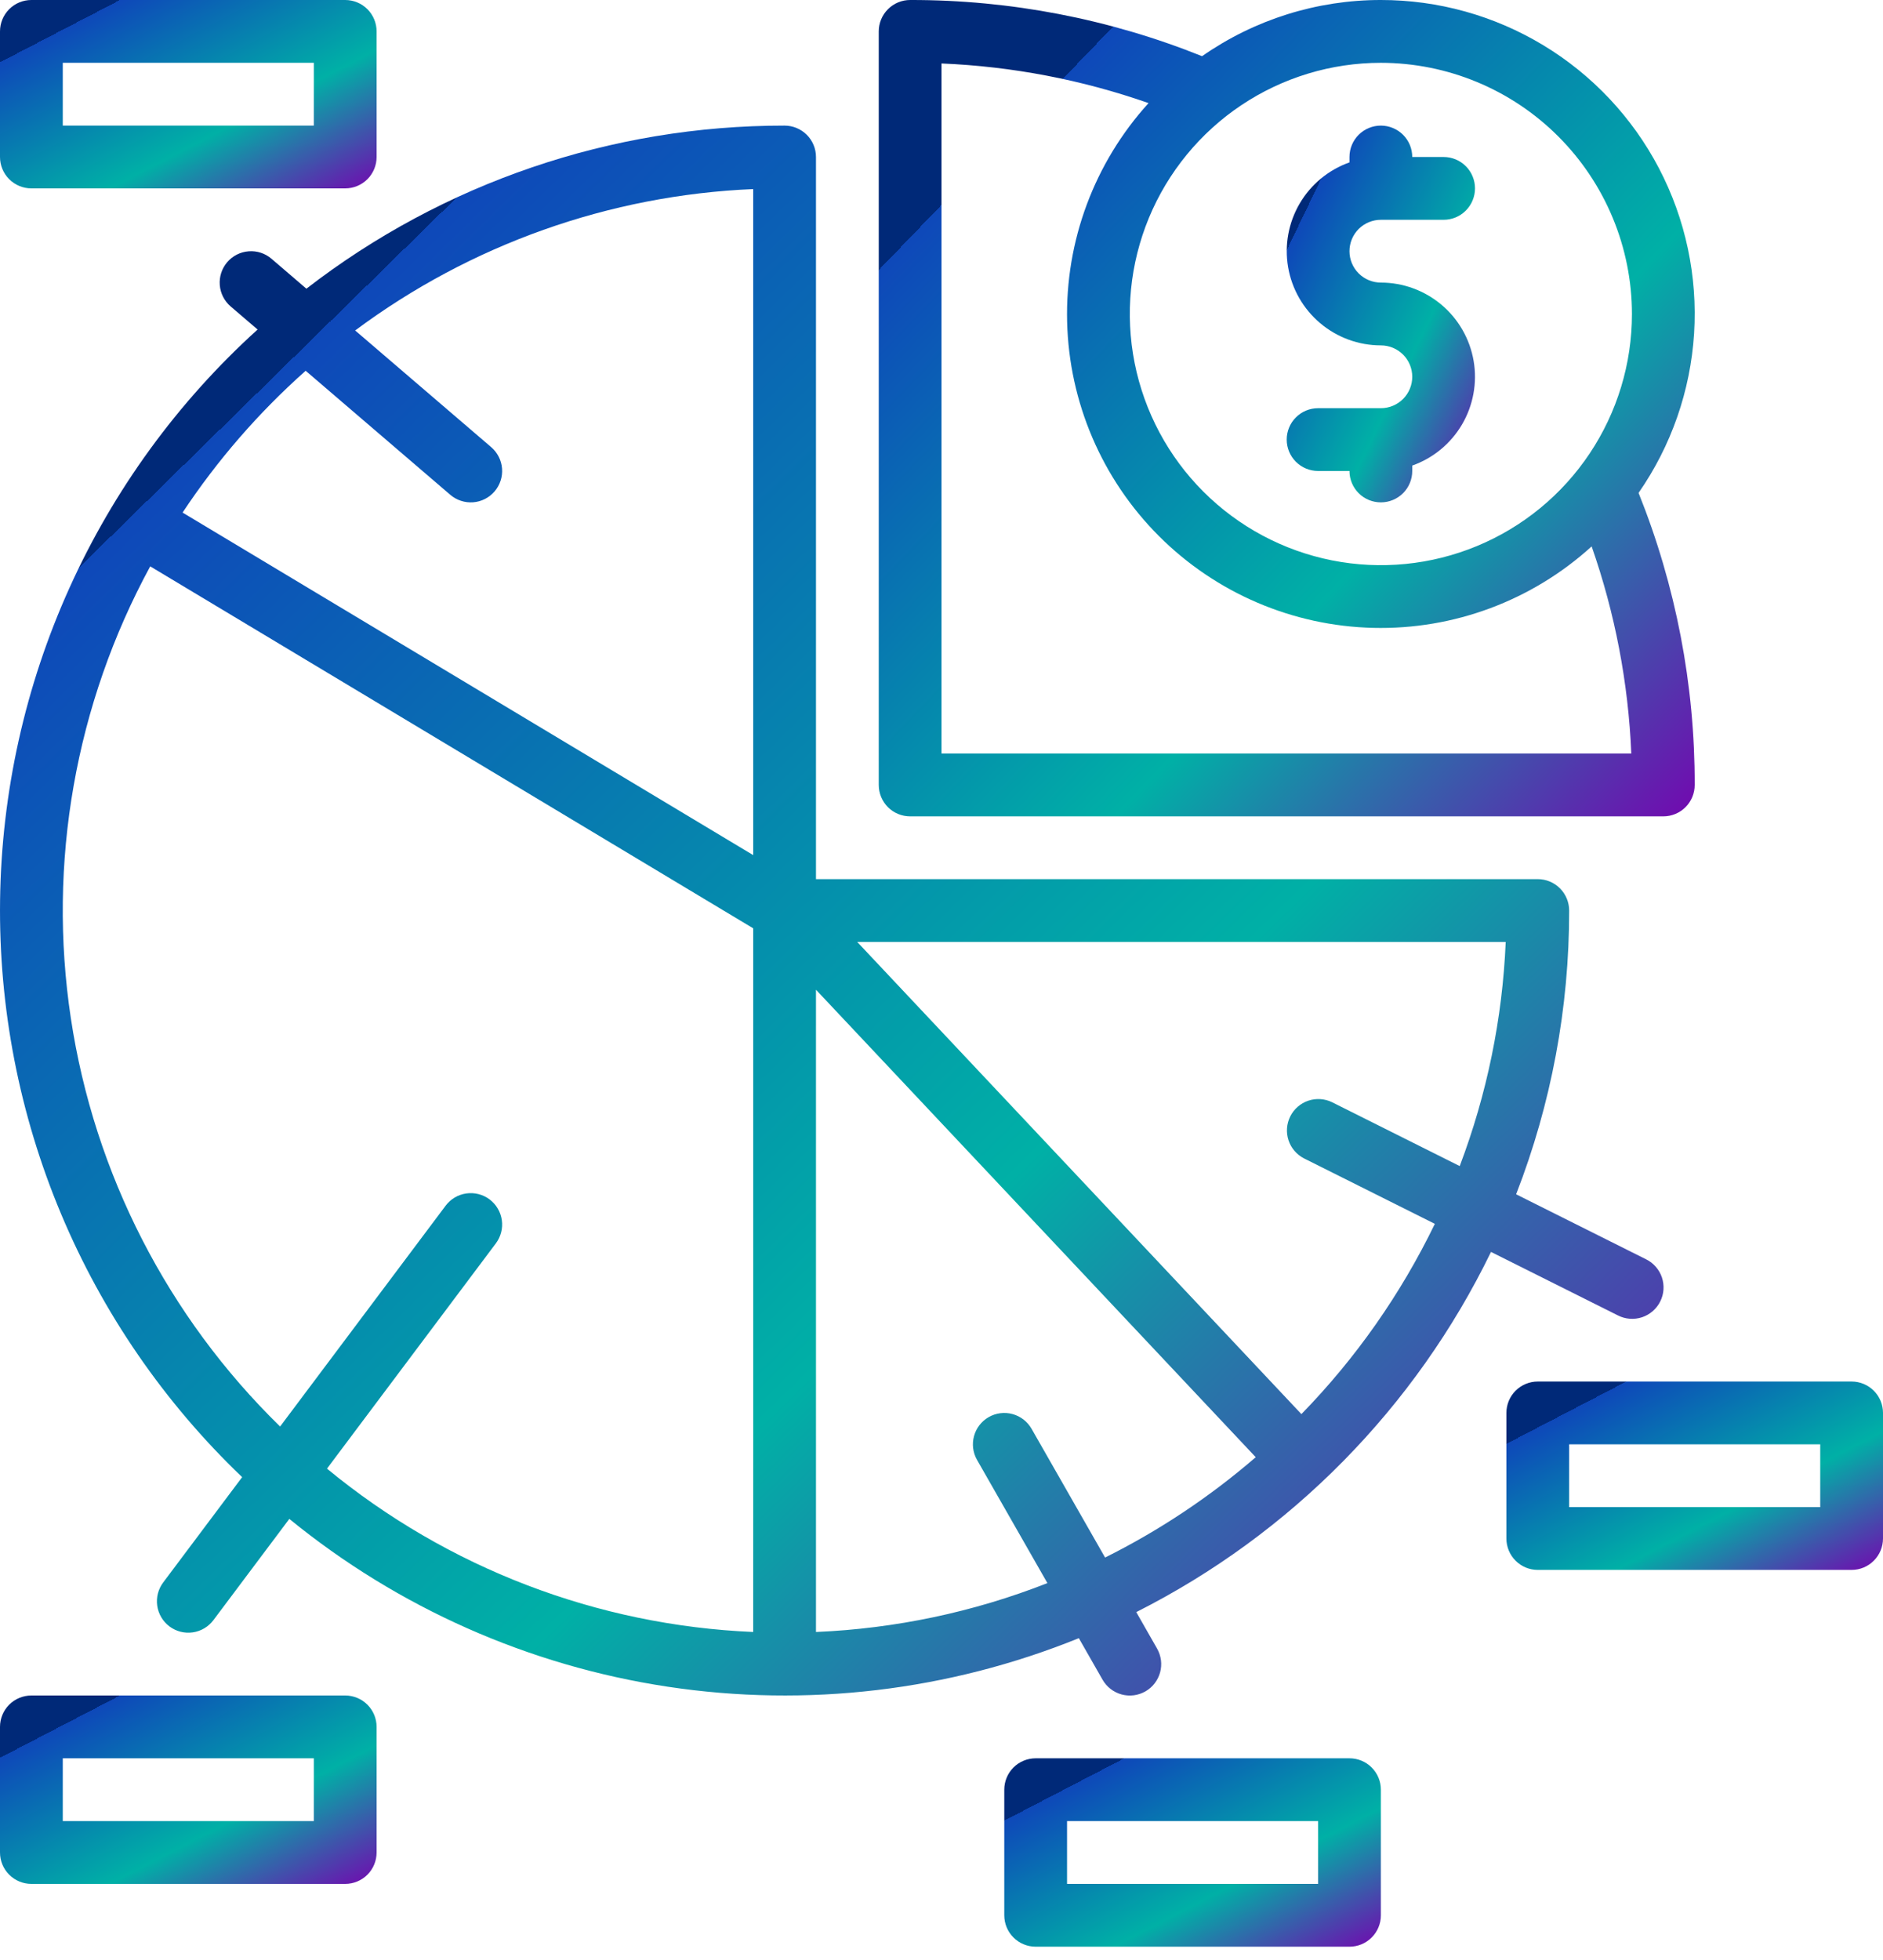
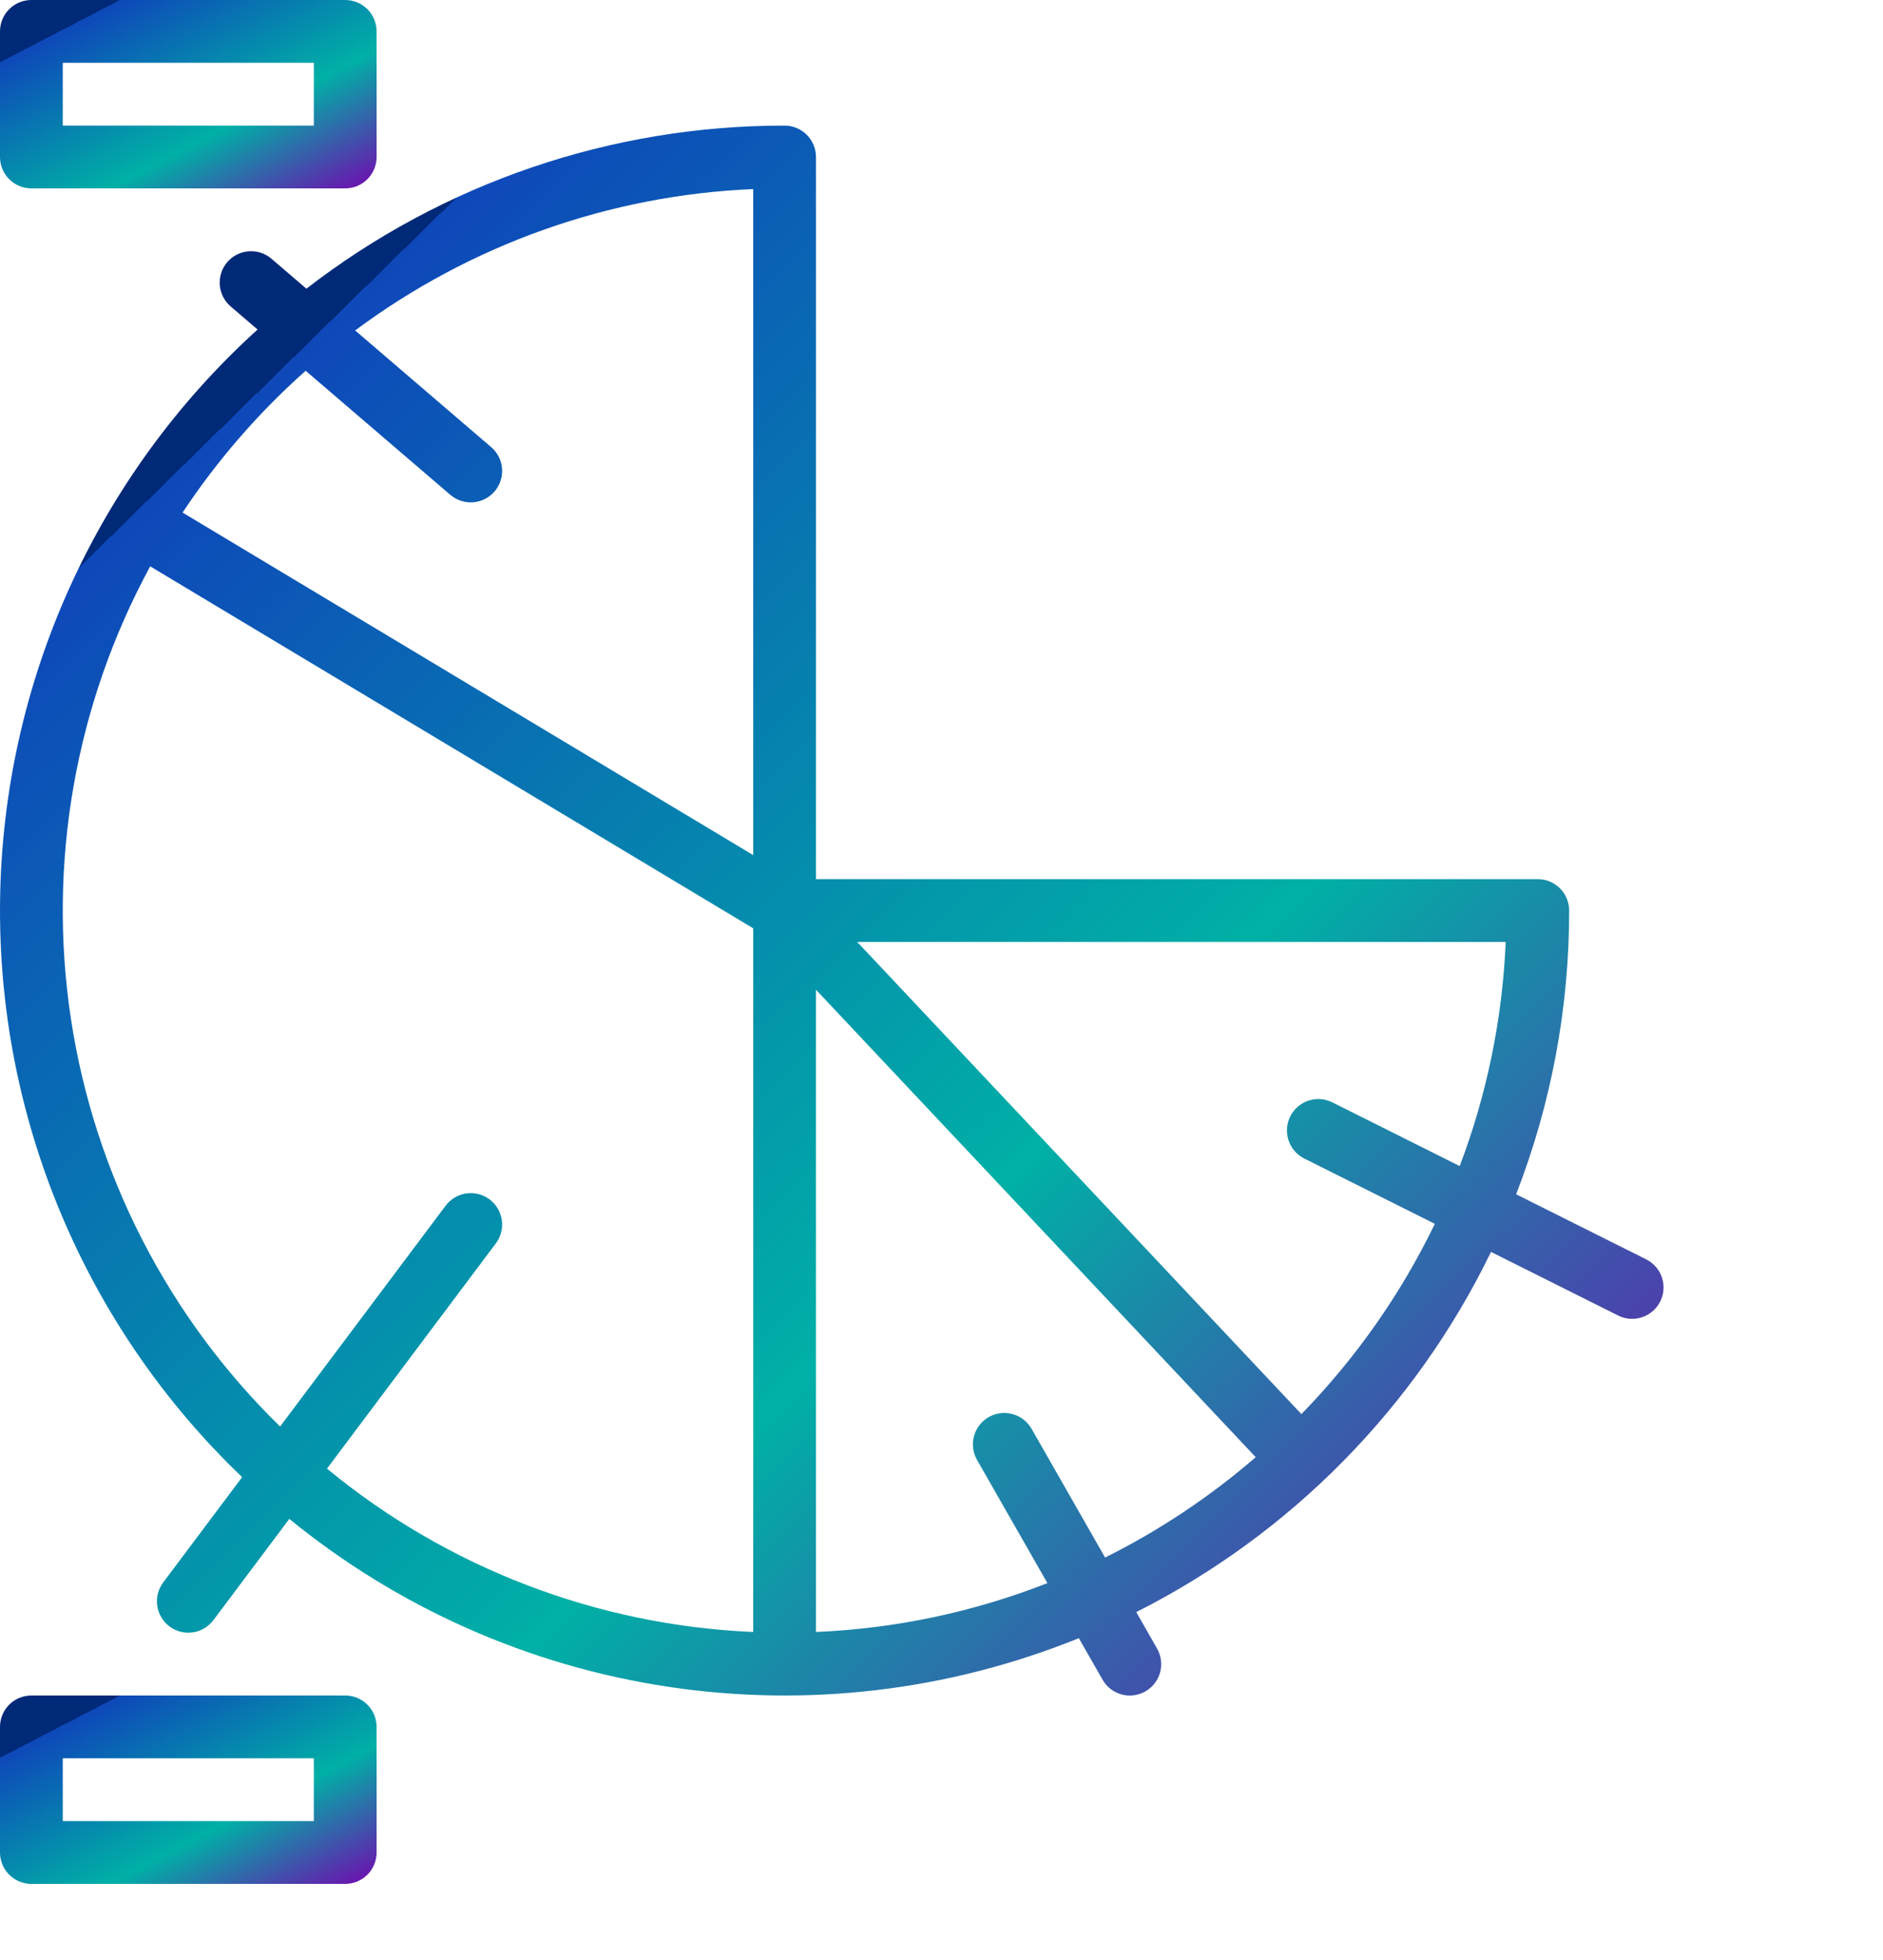
<svg xmlns="http://www.w3.org/2000/svg" width="74" height="77" viewBox="0 0 74 77" fill="none">
-   <path d="M54.267 0C51.754 -0.002 49.301 0.768 47.24 2.207C43.592 0.742 39.697 -0.007 35.767 0C35.44 0 35.126 0.13 34.895 0.362C34.664 0.593 34.534 0.907 34.534 1.234V30.834C34.534 31.161 34.664 31.474 34.895 31.706C35.126 31.937 35.44 32.067 35.767 32.067H65.367C65.694 32.067 66.008 31.937 66.239 31.706C66.47 31.474 66.6 31.161 66.6 30.834C66.608 26.903 65.859 23.008 64.394 19.361C65.68 17.512 66.434 15.346 66.576 13.099C66.717 10.851 66.24 8.608 65.197 6.612C64.153 4.617 62.582 2.945 60.655 1.78C58.728 0.614 56.519 -0.001 54.267 0ZM64.134 12.334C64.134 14.285 63.555 16.193 62.471 17.815C61.387 19.438 59.846 20.703 58.043 21.449C56.24 22.196 54.256 22.391 52.342 22.011C50.428 21.63 48.67 20.69 47.29 19.311C45.91 17.931 44.971 16.172 44.59 14.259C44.209 12.345 44.405 10.361 45.151 8.558C45.898 6.755 47.163 5.214 48.785 4.13C50.408 3.046 52.316 2.467 54.267 2.467C56.883 2.47 59.391 3.51 61.24 5.36C63.09 7.21 64.131 9.718 64.134 12.334ZM37 29.6V2.493C39.775 2.608 42.517 3.132 45.137 4.05C43.007 6.394 41.861 9.468 41.937 12.635C42.013 15.801 43.305 18.817 45.544 21.056C47.784 23.296 50.8 24.587 53.966 24.663C57.132 24.739 60.206 23.593 62.55 21.463C63.468 24.084 63.993 26.826 64.108 29.6H37Z" fill="url(#paint0_linear_20_698)" />
-   <path d="M54.266 16.034H51.8C51.473 16.034 51.159 16.163 50.928 16.395C50.696 16.626 50.566 16.94 50.566 17.267C50.566 17.594 50.696 17.908 50.928 18.139C51.159 18.37 51.473 18.5 51.8 18.5H53.033C53.033 18.827 53.163 19.141 53.394 19.372C53.626 19.604 53.939 19.733 54.266 19.733C54.593 19.733 54.907 19.604 55.139 19.372C55.37 19.141 55.5 18.827 55.5 18.5V18.288C56.322 17.997 57.015 17.424 57.457 16.672C57.898 15.919 58.059 15.034 57.912 14.175C57.764 13.315 57.317 12.534 56.65 11.972C55.983 11.409 55.139 11.101 54.266 11.1C53.939 11.1 53.626 10.97 53.394 10.739C53.163 10.508 53.033 10.194 53.033 9.867C53.033 9.54 53.163 9.226 53.394 8.995C53.626 8.764 53.939 8.634 54.266 8.634H56.733C57.06 8.634 57.374 8.504 57.605 8.272C57.836 8.041 57.966 7.727 57.966 7.4C57.966 7.073 57.836 6.759 57.605 6.528C57.374 6.297 57.06 6.167 56.733 6.167H55.5C55.5 5.84 55.37 5.526 55.139 5.295C54.907 5.064 54.593 4.934 54.266 4.934C53.939 4.934 53.626 5.064 53.394 5.295C53.163 5.526 53.033 5.84 53.033 6.167V6.379C52.211 6.67 51.517 7.243 51.076 7.995C50.635 8.748 50.474 9.633 50.621 10.493C50.769 11.353 51.215 12.133 51.883 12.695C52.55 13.258 53.394 13.566 54.266 13.567C54.593 13.567 54.907 13.697 55.139 13.928C55.37 14.159 55.5 14.473 55.5 14.8C55.5 15.127 55.37 15.441 55.139 15.672C54.907 15.904 54.593 16.034 54.266 16.034Z" fill="url(#paint1_linear_20_698)" />
  <path d="M13.567 66.6H1.233C0.906 66.6 0.593 66.73 0.361 66.961C0.13 67.192 0 67.506 0 67.833V72.766C0 73.094 0.13 73.407 0.361 73.639C0.593 73.87 0.906 74 1.233 74H13.567C13.894 74 14.207 73.87 14.439 73.639C14.67 73.407 14.8 73.094 14.8 72.766V67.833C14.8 67.506 14.67 67.192 14.439 66.961C14.207 66.73 13.894 66.6 13.567 66.6ZM12.333 71.533H2.467V69.067H12.333V71.533Z" fill="url(#paint2_linear_20_698)" />
  <path d="M1.233 7.4H13.567C13.894 7.4 14.207 7.27 14.439 7.039C14.67 6.807 14.8 6.494 14.8 6.167V1.233C14.8 0.906 14.67 0.593 14.439 0.361C14.207 0.13 13.894 0 13.567 0H1.233C0.906 0 0.593 0.13 0.361 0.361C0.13 0.593 0 0.906 0 1.233V6.167C0 6.494 0.13 6.807 0.361 7.039C0.593 7.27 0.906 7.4 1.233 7.4ZM2.467 2.467H12.333V4.933H2.467V2.467Z" fill="url(#paint3_linear_20_698)" />
-   <path d="M53.034 69.067H40.701C40.373 69.067 40.06 69.197 39.828 69.428C39.597 69.659 39.467 69.973 39.467 70.3V75.233C39.467 75.56 39.597 75.874 39.828 76.105C40.06 76.337 40.373 76.467 40.701 76.467H53.034C53.361 76.467 53.675 76.337 53.906 76.105C54.137 75.874 54.267 75.56 54.267 75.233V70.3C54.267 69.973 54.137 69.659 53.906 69.428C53.675 69.197 53.361 69.067 53.034 69.067ZM51.801 74H41.934V71.533H51.801V74Z" fill="url(#paint4_linear_20_698)" />
-   <path d="M72.766 54.267H60.433C60.106 54.267 59.792 54.397 59.561 54.628C59.33 54.859 59.2 55.173 59.2 55.5V60.433C59.2 60.76 59.33 61.074 59.561 61.305C59.792 61.537 60.106 61.667 60.433 61.667H72.766C73.093 61.667 73.407 61.537 73.638 61.305C73.87 61.074 74 60.76 74 60.433V55.5C74 55.173 73.87 54.859 73.638 54.628C73.407 54.397 73.093 54.267 72.766 54.267ZM71.533 59.2H61.666V56.733H71.533V59.2Z" fill="url(#paint5_linear_20_698)" />
  <path d="M43.329 65.979C43.409 66.119 43.516 66.243 43.645 66.343C43.773 66.442 43.919 66.515 44.075 66.558C44.232 66.601 44.395 66.612 44.556 66.592C44.717 66.571 44.872 66.519 45.013 66.439C45.153 66.359 45.277 66.251 45.376 66.123C45.475 65.995 45.548 65.848 45.591 65.692C45.633 65.535 45.645 65.372 45.624 65.211C45.603 65.051 45.551 64.895 45.471 64.755L44.654 63.324C50.725 60.262 55.623 55.292 58.595 49.176L63.582 51.67C63.727 51.744 63.885 51.788 64.048 51.801C64.21 51.813 64.373 51.794 64.528 51.743C64.682 51.692 64.825 51.611 64.948 51.504C65.072 51.398 65.173 51.268 65.245 51.123C65.318 50.977 65.362 50.819 65.373 50.656C65.384 50.494 65.363 50.331 65.311 50.176C65.259 50.022 65.177 49.88 65.069 49.758C64.962 49.635 64.832 49.535 64.685 49.464L59.582 46.912C60.964 43.359 61.67 39.579 61.666 35.767C61.666 35.44 61.536 35.126 61.305 34.895C61.074 34.663 60.76 34.533 60.433 34.533H32.067V6.167C32.067 5.84 31.937 5.526 31.705 5.295C31.474 5.064 31.16 4.934 30.833 4.934C24.032 4.927 17.422 7.18 12.041 11.34L10.669 10.164C10.421 9.951 10.098 9.845 9.772 9.871C9.446 9.896 9.143 10.049 8.93 10.298C8.717 10.546 8.612 10.869 8.637 11.195C8.662 11.521 8.816 11.824 9.064 12.037L10.123 12.944C6.987 15.783 4.47 19.238 2.729 23.094C0.988 26.949 0.06 31.122 0.003 35.352C-0.054 39.581 0.761 43.778 2.398 47.678C4.035 51.579 6.458 55.1 9.516 58.023L6.413 62.16C6.217 62.422 6.133 62.751 6.179 63.074C6.225 63.398 6.398 63.69 6.66 63.887C6.922 64.083 7.251 64.167 7.574 64.121C7.898 64.075 8.19 63.902 8.387 63.64L11.37 59.663C15.647 63.154 20.783 65.431 26.242 66.255C31.701 67.079 37.281 66.421 42.397 64.348L43.329 65.979ZM57.365 45.804L52.352 43.297C52.059 43.154 51.722 43.132 51.414 43.236C51.106 43.34 50.851 43.562 50.706 43.853C50.56 44.144 50.535 44.481 50.637 44.79C50.739 45.099 50.958 45.355 51.248 45.503L56.388 48.073C55.053 50.83 53.282 53.354 51.144 55.547L33.688 37H59.173C59.045 40.013 58.435 42.985 57.365 45.804ZM12.012 14.564L17.697 19.437C17.946 19.649 18.268 19.755 18.595 19.73C18.921 19.705 19.224 19.551 19.436 19.303C19.649 19.055 19.755 18.732 19.73 18.406C19.705 18.08 19.551 17.777 19.303 17.564L13.957 12.981C18.496 9.603 23.947 7.667 29.6 7.427V33.589L7.175 20.134C8.54 18.076 10.166 16.204 12.012 14.564ZM19.24 47.113C18.978 46.917 18.649 46.833 18.326 46.879C18.002 46.925 17.71 47.098 17.513 47.36L11.008 56.034C6.593 51.727 3.705 46.096 2.784 39.997C1.863 33.898 2.958 27.666 5.903 22.247L29.6 36.465V64.105C23.468 63.844 17.588 61.592 12.85 57.689L19.487 48.84C19.584 48.711 19.654 48.563 19.695 48.406C19.735 48.249 19.744 48.086 19.721 47.926C19.698 47.765 19.644 47.611 19.561 47.472C19.479 47.332 19.369 47.211 19.24 47.113ZM32.067 64.105V38.877L49.349 57.239C47.548 58.795 45.559 60.119 43.429 61.181L40.538 56.121C40.375 55.838 40.107 55.631 39.791 55.545C39.476 55.459 39.139 55.502 38.856 55.664C38.572 55.826 38.364 56.094 38.278 56.41C38.192 56.725 38.234 57.061 38.396 57.345L41.162 62.185C38.258 63.325 35.184 63.973 32.067 64.105Z" fill="url(#paint6_linear_20_698)" />
  <defs>
    <linearGradient id="paint0_linear_20_698" x1="39.402" y1="5.553" x2="67.34" y2="32.456" gradientUnits="userSpaceOnUse">
      <stop stop-color="#002978" />
      <stop offset="0" stop-color="#0E48B9" />
      <stop offset="0.557" stop-color="#00B0A6" />
      <stop offset="1" stop-color="#7800B0" />
    </linearGradient>
    <linearGradient id="paint1_linear_20_698" x1="51.69" y1="7.496" x2="61.777" y2="12.353" gradientUnits="userSpaceOnUse">
      <stop stop-color="#002978" />
      <stop offset="0" stop-color="#0E48B9" />
      <stop offset="0.557" stop-color="#00B0A6" />
      <stop offset="1" stop-color="#7800B0" />
    </linearGradient>
    <linearGradient id="paint2_linear_20_698" x1="2.247" y1="67.881" x2="7.524" y2="78.045" gradientUnits="userSpaceOnUse">
      <stop stop-color="#002978" />
      <stop offset="0" stop-color="#0E48B9" />
      <stop offset="0.557" stop-color="#00B0A6" />
      <stop offset="1" stop-color="#7800B0" />
    </linearGradient>
    <linearGradient id="paint3_linear_20_698" x1="2.247" y1="1.281" x2="7.524" y2="11.445" gradientUnits="userSpaceOnUse">
      <stop stop-color="#002978" />
      <stop offset="0" stop-color="#0E48B9" />
      <stop offset="0.557" stop-color="#00B0A6" />
      <stop offset="1" stop-color="#7800B0" />
    </linearGradient>
    <linearGradient id="paint4_linear_20_698" x1="41.714" y1="70.348" x2="46.992" y2="80.512" gradientUnits="userSpaceOnUse">
      <stop stop-color="#002978" />
      <stop offset="0" stop-color="#0E48B9" />
      <stop offset="0.557" stop-color="#00B0A6" />
      <stop offset="1" stop-color="#7800B0" />
    </linearGradient>
    <linearGradient id="paint5_linear_20_698" x1="61.447" y1="55.548" x2="66.724" y2="65.712" gradientUnits="userSpaceOnUse">
      <stop stop-color="#002978" />
      <stop offset="0" stop-color="#0E48B9" />
      <stop offset="0.557" stop-color="#00B0A6" />
      <stop offset="1" stop-color="#7800B0" />
    </linearGradient>
    <linearGradient id="paint6_linear_20_698" x1="9.926" y1="15.613" x2="63.681" y2="70.489" gradientUnits="userSpaceOnUse">
      <stop stop-color="#002978" />
      <stop offset="0" stop-color="#0E48B9" />
      <stop offset="0.557" stop-color="#00B0A6" />
      <stop offset="1" stop-color="#7800B0" />
    </linearGradient>
  </defs>
</svg>